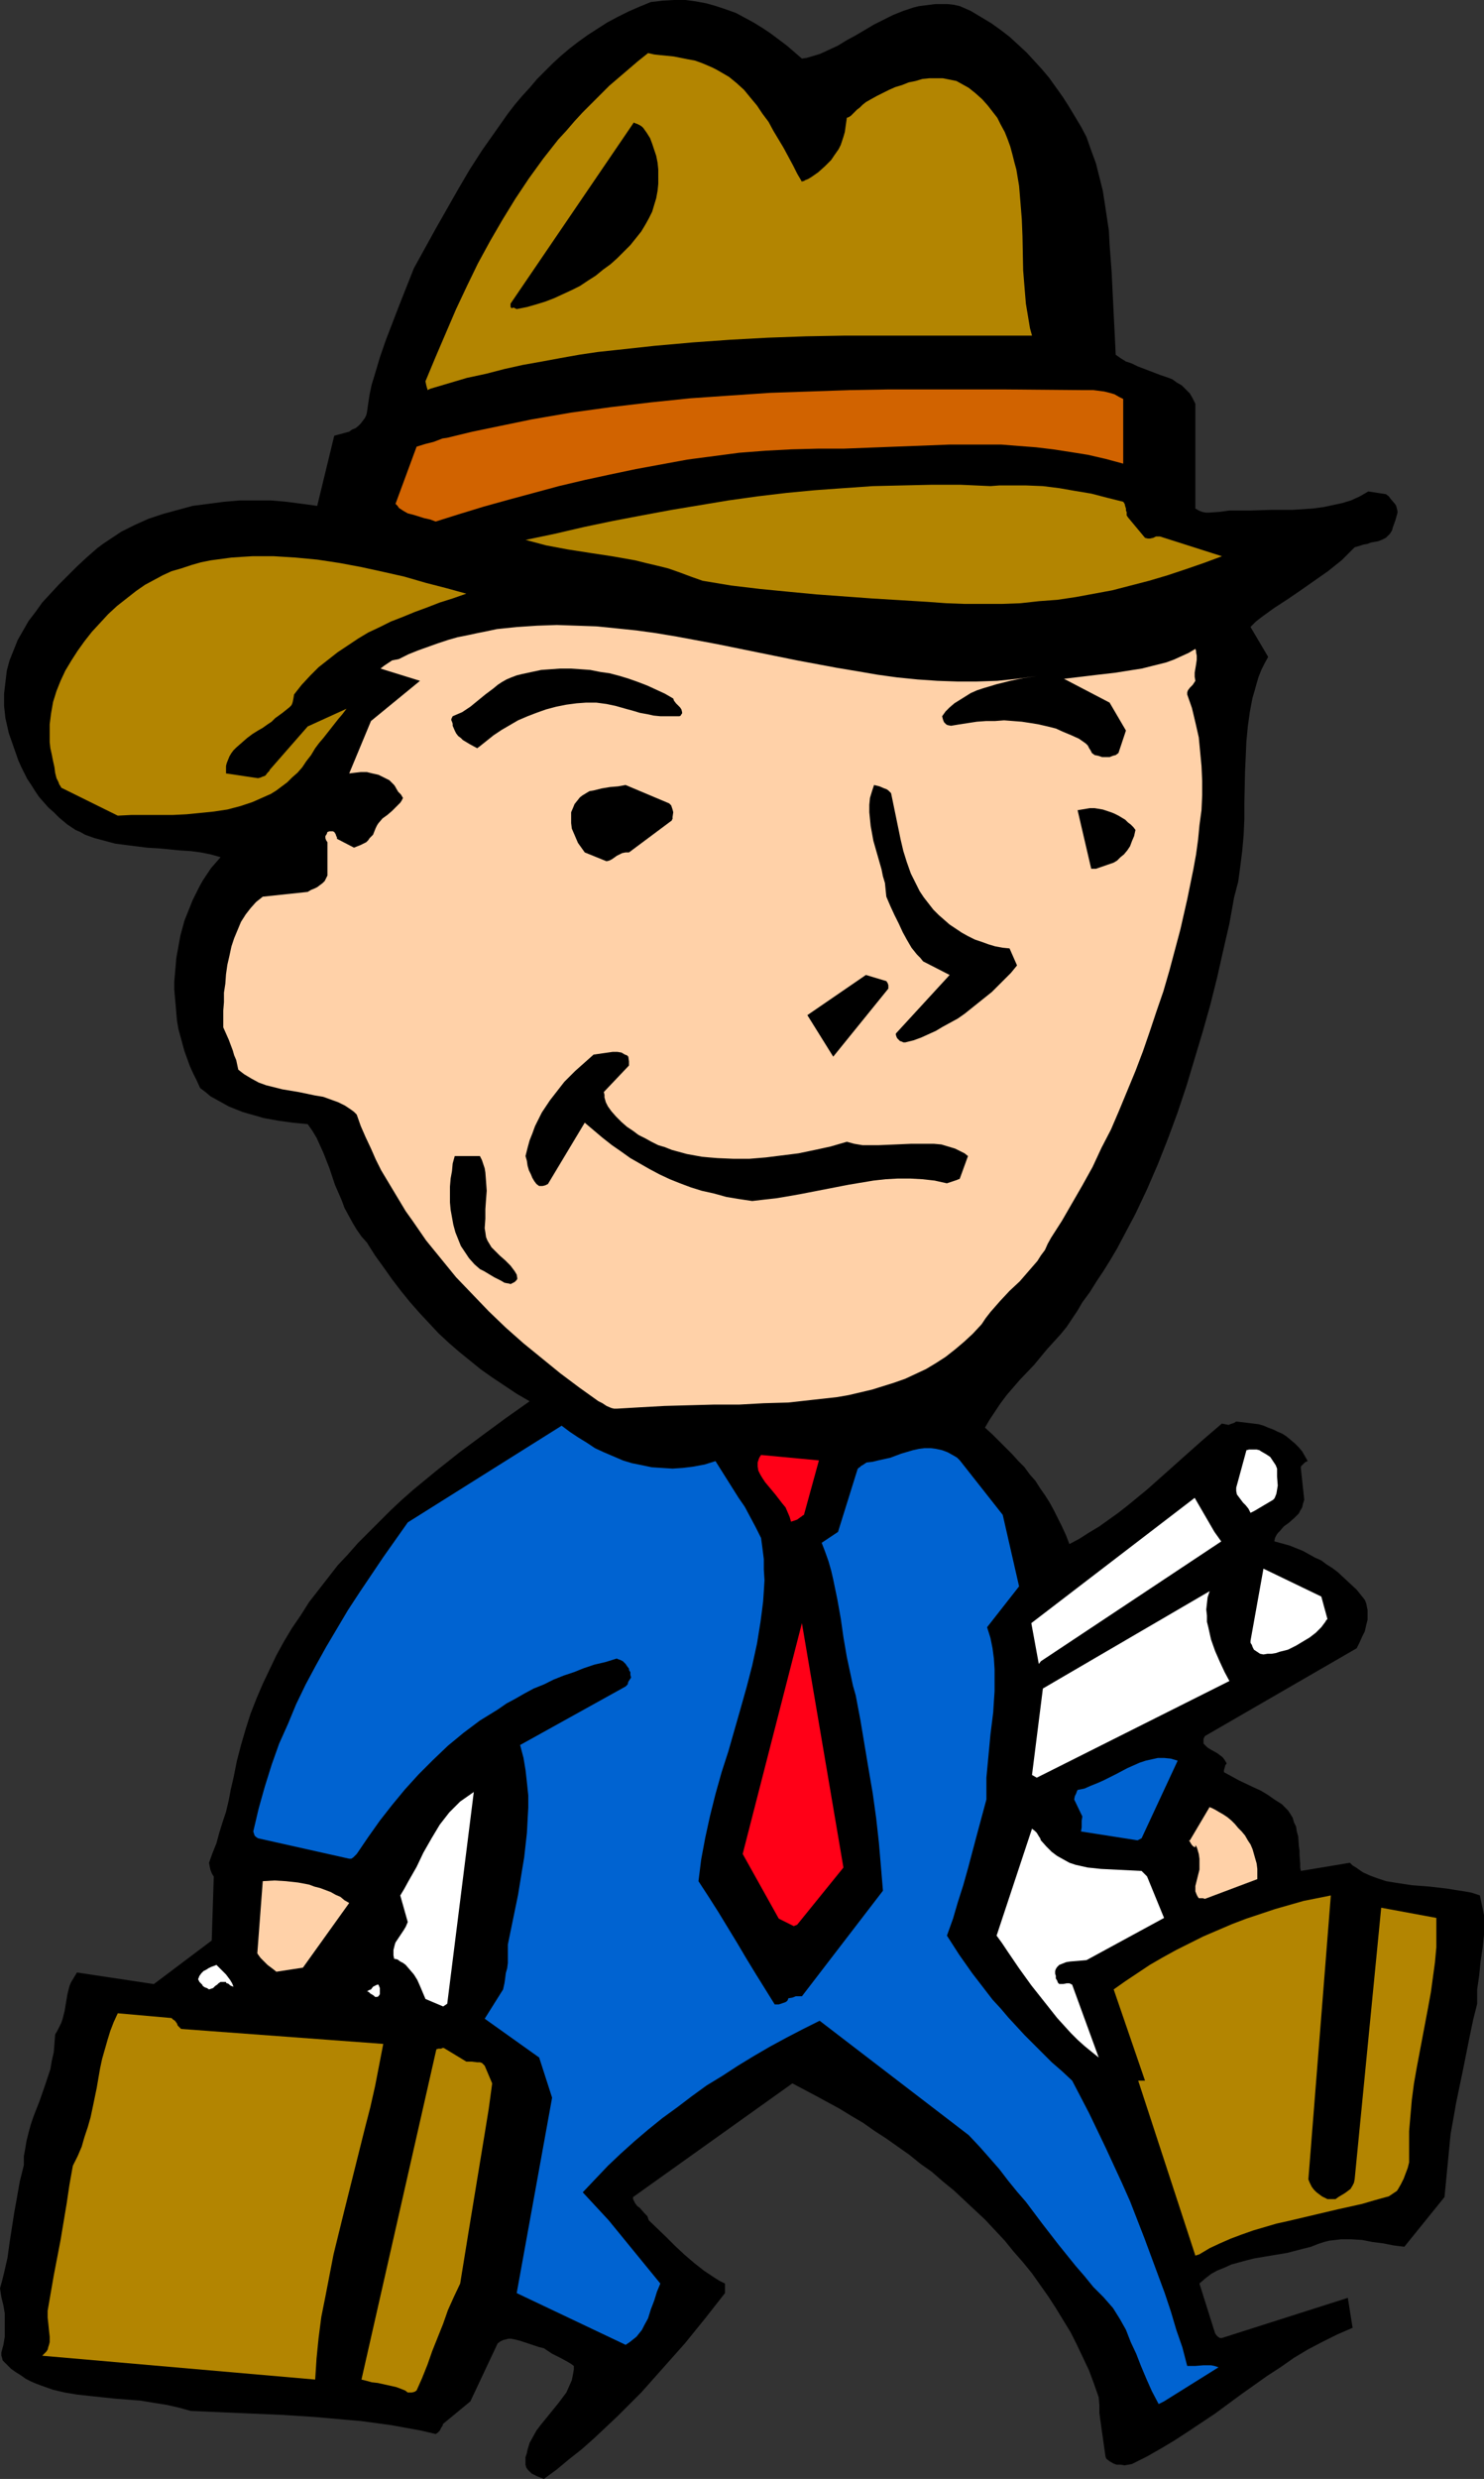
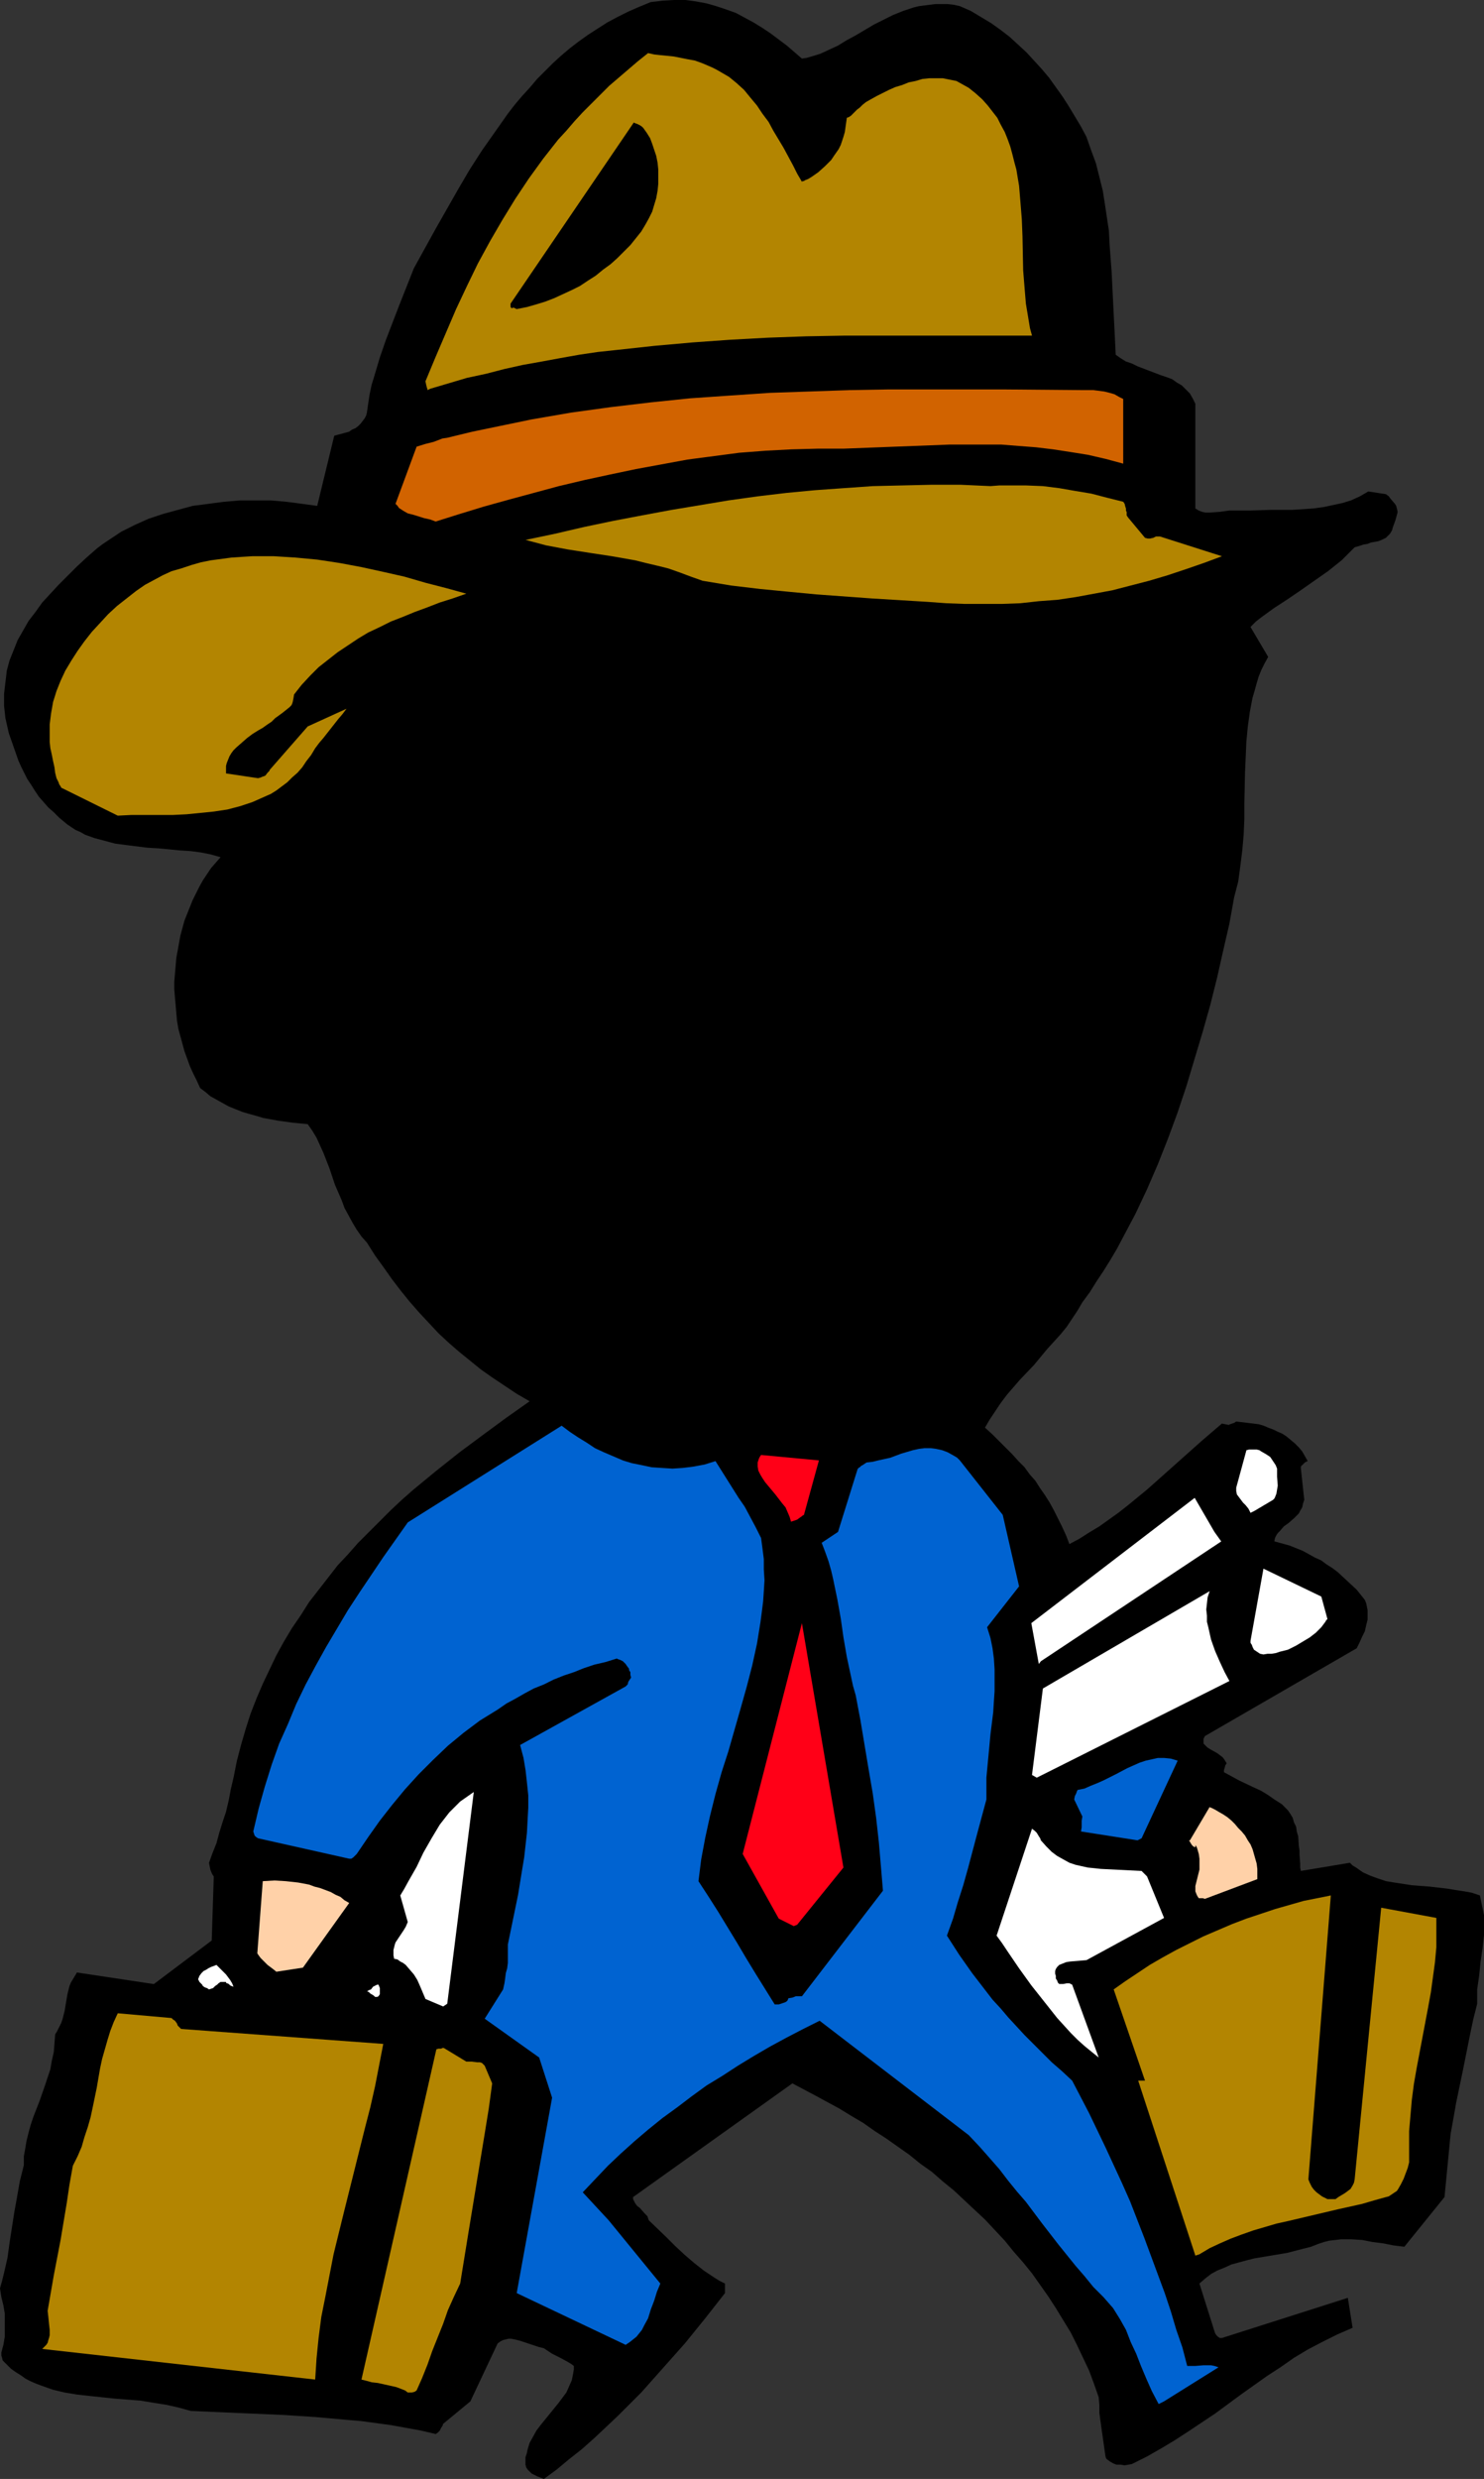
<svg xmlns="http://www.w3.org/2000/svg" xmlns:ns1="http://sodipodi.sourceforge.net/DTD/sodipodi-0.dtd" xmlns:ns2="http://www.inkscape.org/namespaces/inkscape" version="1.0" width="93.216mm" height="155.668mm" id="svg32" ns1:docname="Business Trip.wmf">
  <rect width="100%" height="100%" fill="#333333" stroke="none" />
  <ns1:namedview id="namedview32" pagecolor="#ffffff" bordercolor="#000000" borderopacity="0.25" ns2:showpageshadow="2" ns2:pageopacity="0.0" ns2:pagecheckerboard="0" ns2:deskcolor="#d1d1d1" ns2:document-units="mm" />
  <defs id="defs1">
    <pattern id="WMFhbasepattern" patternUnits="userSpaceOnUse" width="6" height="6" x="0" y="0" />
  </defs>
  <path style="fill:#000000;fill-opacity:1;fill-rule:evenodd;stroke:none" d="m 129.128,588.353 3.071,-2.262 2.909,-2.424 3.071,-2.424 2.909,-2.585 2.747,-2.585 2.909,-2.747 2.747,-2.747 2.747,-2.747 5.172,-5.817 5.172,-5.817 4.848,-5.979 4.687,-5.979 v -1.131 -0.646 -0.485 l -1.293,-0.646 -1.293,-0.808 -2.424,-1.616 -2.263,-1.778 -2.263,-1.939 -2.263,-2.101 -2.101,-2.101 -4.202,-4.04 -0.323,-0.97 -0.646,-0.646 -1.131,-1.293 -0.646,-0.485 -0.485,-0.646 -0.323,-0.646 -0.162,-0.323 v -0.485 l 37.817,-26.986 2.747,1.454 2.747,1.454 5.656,3.07 2.909,1.778 2.747,1.616 2.747,1.939 2.747,1.778 2.747,1.939 2.747,1.939 2.586,2.101 2.747,1.939 2.586,2.262 2.586,2.101 5.01,4.686 2.424,2.262 4.687,5.009 2.101,2.585 2.263,2.585 2.101,2.585 1.939,2.747 1.939,2.747 1.778,2.747 1.778,2.909 1.778,2.909 1.454,2.909 1.455,3.07 1.454,3.07 1.131,3.07 1.131,3.232 0.162,1.778 v 1.939 l 0.485,3.555 0.485,3.393 0.485,3.393 0.162,0.485 0.162,0.162 0.646,0.485 0.808,0.485 0.808,0.323 h 0.97 l 0.97,0.162 0.97,-0.162 0.808,-0.162 3.555,-1.778 3.394,-1.939 3.232,-1.939 3.232,-2.101 6.303,-4.201 6.141,-4.525 6.141,-4.363 3.232,-2.101 3.232,-2.262 3.232,-1.939 3.394,-1.778 3.555,-1.778 3.717,-1.616 -1.131,-7.11 -29.898,9.534 h -0.485 l -0.485,-0.323 -0.323,-0.323 -0.323,-0.485 -3.717,-11.796 1.293,-1.131 1.455,-1.131 1.454,-0.808 1.616,-0.646 1.778,-0.808 1.778,-0.485 1.778,-0.485 1.939,-0.485 3.879,-0.646 3.879,-0.646 3.717,-0.97 1.939,-0.485 1.616,-0.646 1.455,-0.485 1.293,-0.323 1.455,-0.162 1.293,-0.162 h 1.293 1.131 l 2.586,0.162 2.424,0.485 2.586,0.323 2.424,0.485 2.586,0.323 9.535,-11.796 1.455,-15.028 0.646,-3.555 0.646,-3.717 0.808,-3.878 0.808,-3.878 1.616,-8.08 0.808,-3.878 0.97,-3.878 v -1.778 -1.616 l 0.485,-3.393 0.323,-3.232 0.485,-3.232 0.323,-3.07 v -1.616 -1.454 -1.616 l -0.323,-1.616 -0.323,-1.454 -0.323,-1.616 -1.939,-0.646 -1.778,-0.323 -2.101,-0.323 -1.939,-0.323 -4.202,-0.485 -4.202,-0.323 -2.101,-0.323 -2.101,-0.323 -1.939,-0.323 -1.939,-0.646 -1.778,-0.646 -1.778,-0.808 -1.616,-1.131 -0.808,-0.485 -0.646,-0.646 -11.636,1.939 -0.162,-0.808 v -0.97 l -0.162,-2.101 v -0.97 l -0.162,-1.131 -0.162,-2.262 -0.323,-1.131 -0.162,-1.131 -0.485,-0.97 -0.323,-1.131 -0.485,-0.808 -0.646,-0.97 -0.646,-0.646 -0.808,-0.808 -1.778,-1.131 -1.616,-1.131 -1.616,-0.97 -1.778,-0.808 -3.394,-1.616 -1.778,-0.97 -1.778,-0.97 v -0.485 l 0.162,-0.485 0.162,-0.646 0.323,-0.485 -0.485,-0.808 -0.485,-0.646 -0.646,-0.485 -0.646,-0.485 -1.454,-0.808 -0.808,-0.485 -0.646,-0.646 -0.323,-0.323 v -0.646 -0.485 l 0.323,-0.646 36.039,-20.845 0.646,-1.293 0.646,-1.454 0.646,-1.293 0.323,-1.454 0.323,-1.293 v -0.808 -0.808 -0.646 l -0.162,-0.808 -0.162,-0.808 -0.323,-0.808 -1.939,-2.424 -2.263,-2.101 -2.263,-2.101 -1.293,-0.97 -1.293,-0.808 -1.293,-0.97 -1.454,-0.646 -1.455,-0.808 -1.454,-0.808 -1.616,-0.646 -1.616,-0.646 -1.778,-0.485 -1.778,-0.485 0.162,-0.808 0.323,-0.646 0.323,-0.485 0.485,-0.485 0.97,-1.131 1.131,-0.808 1.293,-1.131 0.485,-0.485 0.646,-0.646 0.323,-0.646 0.485,-0.808 0.162,-0.808 0.323,-0.97 -0.808,-7.433 v -0.485 l 0.485,-0.485 0.485,-0.485 0.646,-0.323 -0.646,-1.131 -0.646,-1.131 -0.808,-0.97 -0.97,-0.97 -0.97,-0.808 -0.97,-0.808 -0.97,-0.646 -1.131,-0.485 -0.97,-0.485 -1.293,-0.485 -1.131,-0.485 -1.131,-0.323 -2.586,-0.323 -2.747,-0.323 -0.485,0.323 -0.485,0.162 -0.485,0.162 -0.323,0.162 -0.808,-0.162 -0.808,-0.162 -4.525,3.878 -4.364,3.878 -4.525,4.04 -4.364,3.878 -4.525,3.717 -2.263,1.778 -2.263,1.616 -2.263,1.616 -2.424,1.454 -2.263,1.454 -2.424,1.293 -0.808,-2.101 -0.97,-2.101 -0.97,-1.939 -0.97,-1.939 -0.97,-1.778 -1.131,-1.778 -1.131,-1.616 -1.131,-1.778 -1.293,-1.454 -1.293,-1.778 -1.455,-1.454 -1.455,-1.616 -1.454,-1.454 -1.616,-1.616 -1.616,-1.616 -1.778,-1.616 1.131,-1.939 1.293,-1.939 1.293,-1.939 1.455,-1.939 3.071,-3.555 3.394,-3.555 3.071,-3.717 3.232,-3.555 1.455,-1.778 1.293,-1.939 1.293,-1.939 1.131,-1.939 1.778,-2.424 1.616,-2.585 1.616,-2.424 1.616,-2.585 1.616,-2.747 1.454,-2.747 1.455,-2.747 1.454,-2.747 2.747,-5.817 2.586,-5.979 2.424,-6.14 2.263,-6.14 2.101,-6.302 1.939,-6.464 1.939,-6.464 1.778,-6.302 1.616,-6.464 1.455,-6.464 1.455,-6.302 1.131,-6.302 0.97,-3.717 0.485,-3.555 0.485,-3.878 0.323,-3.717 0.162,-3.717 v -3.717 l 0.162,-7.433 0.162,-3.555 0.162,-3.717 0.323,-3.393 0.485,-3.555 0.646,-3.393 0.485,-1.616 0.485,-1.778 0.485,-1.616 0.646,-1.616 0.808,-1.616 0.808,-1.454 -4.202,-7.11 1.293,-1.293 1.455,-1.131 2.909,-2.101 3.232,-2.101 3.071,-2.101 3.232,-2.262 3.232,-2.262 1.616,-1.293 1.616,-1.293 1.454,-1.454 1.616,-1.616 1.131,-0.323 0.97,-0.323 0.97,-0.162 0.808,-0.323 1.778,-0.323 0.808,-0.323 0.97,-0.485 0.485,-0.485 0.485,-0.485 0.485,-0.808 0.162,-0.646 0.646,-1.778 0.485,-1.778 v -0.162 -0.162 l -0.162,-0.646 -0.162,-0.646 -0.323,-0.485 -0.97,-1.131 -0.485,-0.646 -0.646,-0.485 -4.202,-0.646 v 0 l -1.939,1.131 -2.101,0.97 -2.101,0.646 -2.263,0.485 -2.263,0.485 -2.424,0.323 -2.424,0.162 -2.424,0.162 h -5.01 l -5.01,0.162 h -5.01 l -2.424,0.323 -2.263,0.162 h -0.97 l -0.808,-0.162 -0.808,-0.323 -0.808,-0.485 V 95.824 l -0.646,-1.293 -0.646,-1.131 -0.97,-0.97 -0.97,-0.97 -1.131,-0.646 -1.131,-0.808 -1.293,-0.485 -1.454,-0.485 -5.495,-2.101 -1.293,-0.646 -1.454,-0.485 -1.293,-0.808 -1.131,-0.808 -0.323,-6.625 -0.323,-6.464 -0.323,-6.625 -0.485,-6.464 -0.162,-3.232 -0.485,-3.232 -0.485,-3.232 -0.485,-3.07 -0.808,-3.232 -0.808,-3.232 -1.131,-3.07 -1.131,-3.232 -1.293,-2.424 -1.454,-2.424 -1.455,-2.424 -1.455,-2.262 -1.616,-2.262 -1.616,-2.262 -1.778,-2.101 -1.778,-1.939 -1.778,-1.939 -2.101,-1.939 -1.939,-1.778 -2.101,-1.616 -2.263,-1.616 -2.424,-1.454 -2.424,-1.454 -2.586,-1.131 -1.455,-0.323 -1.454,-0.162 h -1.455 -1.454 l -1.293,0.162 -1.293,0.162 -1.293,0.162 -1.293,0.323 -2.424,0.808 -2.424,0.97 -2.263,1.131 -2.263,1.131 -4.364,2.585 -2.101,1.131 -2.101,1.293 -2.101,0.97 -2.101,0.97 -2.101,0.646 -1.131,0.323 -1.131,0.162 -3.555,-3.07 -1.939,-1.454 -1.939,-1.454 -1.939,-1.293 -2.101,-1.293 L 176.803,4.201 174.702,3.07 172.44,2.262 170.016,1.454 167.753,0.808 165.167,0.323 162.743,0 h -2.747 l -2.747,0.162 -1.293,0.162 -1.455,0.162 -2.747,1.131 -2.586,1.131 -2.586,1.293 -2.424,1.293 -2.263,1.454 -2.263,1.454 -2.263,1.616 -2.101,1.616 -2.101,1.778 -1.939,1.778 -1.939,1.939 -1.778,1.778 -1.778,2.101 -1.778,1.939 -1.778,2.101 -1.616,2.101 -3.071,4.363 -3.071,4.363 -2.909,4.525 -2.747,4.686 -5.333,9.372 -5.172,9.372 -3.394,8.564 -1.616,4.201 -1.616,4.201 -1.455,4.201 -1.293,4.363 -0.646,2.101 -0.485,2.262 -0.323,2.101 -0.323,2.262 -0.162,0.646 -0.323,0.646 -0.485,0.646 -0.485,0.646 -0.646,0.646 -0.646,0.485 -0.808,0.323 -0.646,0.485 -3.555,0.97 -4.04,16.644 -3.555,-0.485 -3.717,-0.485 -3.717,-0.323 H 60.766 56.887 l -3.717,0.323 -3.717,0.485 -3.717,0.485 -3.555,0.97 -3.555,0.97 -3.394,1.131 -3.232,1.454 -1.616,0.808 -1.616,0.808 -1.455,0.97 -1.455,0.97 -1.455,0.97 -1.293,0.97 -1.293,1.131 -1.293,1.131 -2.424,2.262 -2.101,2.101 -2.101,2.101 -1.939,2.101 -1.939,2.101 -1.616,2.262 -1.616,2.101 -1.293,2.262 -1.293,2.262 -0.97,2.424 -0.97,2.424 -0.646,2.424 -0.323,2.747 -0.162,1.293 -0.162,1.454 v 1.293 1.616 l 0.162,1.454 0.162,1.454 0.808,3.555 1.131,3.232 1.131,3.232 0.646,1.454 1.455,2.909 0.97,1.454 0.808,1.293 0.97,1.454 1.131,1.293 1.131,1.293 1.293,1.131 1.293,1.293 0.97,0.808 0.97,0.808 0.97,0.646 0.97,0.646 1.131,0.485 1.131,0.646 2.263,0.808 2.424,0.646 2.424,0.646 2.424,0.323 2.586,0.323 2.586,0.323 2.747,0.162 5.01,0.485 2.586,0.162 2.424,0.323 2.424,0.485 2.263,0.646 -1.131,1.293 -1.131,1.293 -0.97,1.454 -0.97,1.454 -0.808,1.454 -0.808,1.616 -0.808,1.616 -0.646,1.616 -0.646,1.616 -0.646,1.616 -0.485,1.778 -0.485,1.778 -0.323,1.778 -0.323,1.778 -0.323,1.778 -0.162,1.939 -0.162,1.778 -0.162,1.939 v 1.778 l 0.162,1.939 0.162,1.778 0.162,1.939 0.162,1.778 0.323,1.939 0.485,1.778 0.485,1.778 0.485,1.778 0.646,1.778 0.646,1.778 0.808,1.778 0.808,1.616 0.808,1.778 1.293,0.97 1.131,0.97 1.455,0.808 1.455,0.808 1.455,0.808 1.616,0.646 1.616,0.646 1.616,0.485 1.778,0.485 1.616,0.485 3.555,0.646 3.555,0.485 3.394,0.323 1.131,1.616 0.97,1.616 0.808,1.778 0.808,1.778 1.455,3.717 1.293,3.878 1.616,3.717 0.646,1.778 0.97,1.778 0.97,1.778 0.97,1.616 1.131,1.616 1.293,1.454 1.939,3.07 2.101,2.909 1.939,2.747 2.101,2.747 2.101,2.585 2.263,2.585 2.263,2.424 2.263,2.424 2.424,2.262 2.424,2.101 2.586,2.101 2.586,2.101 2.747,1.939 2.909,1.939 2.909,1.939 3.071,1.778 -5.495,3.878 -5.495,4.04 -5.656,4.201 -5.495,4.363 -5.495,4.525 -2.747,2.424 -2.586,2.424 -2.586,2.585 -2.586,2.585 -2.586,2.585 -2.424,2.747 -2.424,2.585 -2.263,2.909 -2.263,2.909 -2.263,2.909 -1.939,3.07 -2.101,3.07 -1.939,3.232 -1.778,3.232 -1.616,3.393 -1.616,3.393 -1.455,3.393 -1.455,3.717 -1.131,3.555 -1.131,3.878 -0.97,3.717 -0.808,4.04 -0.646,2.747 -0.485,2.585 -0.646,2.747 -0.808,2.424 -0.808,2.585 -0.646,2.424 -0.97,2.424 -0.808,2.262 0.162,0.808 0.162,0.808 0.323,0.808 0.162,0.323 0.323,0.485 -0.485,15.19 -13.737,10.342 -18.262,-2.747 -0.485,0.808 -0.485,0.808 -0.485,0.808 -0.323,0.808 -0.485,1.939 -0.323,1.939 -0.323,1.939 -0.485,1.939 -0.323,0.97 -0.485,0.97 -0.485,0.97 -0.485,0.808 -0.162,2.101 -0.162,2.101 -0.485,2.101 -0.323,1.939 -0.646,1.939 -0.646,1.939 -1.293,3.717 -1.455,3.717 -0.646,1.939 -0.485,1.778 -0.485,1.939 -0.323,1.939 -0.323,1.778 v 2.101 l -0.485,1.939 -0.485,1.939 -0.646,3.717 -0.646,3.555 -1.131,7.272 -0.485,3.555 -0.808,3.555 -0.485,1.939 L 0,543.108 l 0.323,2.101 0.485,1.939 0.323,1.939 v 1.939 1.778 1.778 l -0.323,1.939 -0.485,1.778 v 0.323 0.485 l 0.162,0.485 0.162,0.646 0.97,0.97 0.97,0.97 1.131,0.808 1.293,0.808 1.131,0.808 1.293,0.646 1.131,0.485 1.293,0.485 2.747,0.97 2.747,0.646 2.909,0.485 2.909,0.323 6.141,0.646 6.141,0.485 2.909,0.485 3.071,0.485 2.909,0.646 2.909,0.808 7.273,0.323 7.434,0.323 7.434,0.323 7.434,0.485 7.273,0.646 3.717,0.323 3.555,0.485 3.555,0.485 3.555,0.646 3.555,0.646 3.394,0.808 0.485,-0.323 0.485,-0.485 0.323,-0.646 0.323,-0.485 0.162,-0.485 6.464,-5.333 6.464,-13.735 0.646,-0.485 0.646,-0.323 0.646,-0.162 0.646,-0.162 h 0.646 l 0.808,0.162 1.293,0.323 1.455,0.485 1.454,0.485 1.455,0.485 1.293,0.323 1.939,1.293 1.939,0.97 1.778,0.97 0.808,0.485 0.646,0.485 v 0.808 l -0.162,0.97 -0.162,0.808 -0.162,0.808 -0.646,1.454 -0.646,1.454 -0.97,1.293 -0.97,1.293 -2.101,2.585 -2.101,2.585 -0.97,1.293 -0.808,1.454 -0.808,1.454 -0.485,1.616 -0.162,0.808 -0.323,0.97 v 0.808 0.97 l 0.162,0.646 0.323,0.485 0.485,0.485 0.485,0.485 0.646,0.323 0.646,0.323 0.808,0.323 z" id="path1" />
  <path style="fill:#0063d1;fill-opacity:1;fill-rule:evenodd;stroke:none" d="m 276.356,569.932 12.929,-8.08 -0.97,-0.323 -0.808,-0.162 h -0.97 -0.808 l -1.939,0.162 h -0.97 -0.97 l -1.131,-4.363 -1.454,-4.201 -1.293,-4.363 -1.454,-4.363 -1.616,-4.363 -3.232,-8.726 -3.394,-8.726 -1.939,-4.363 -1.939,-4.201 -1.939,-4.201 -1.939,-4.04 -1.939,-4.04 -2.101,-4.04 -1.939,-3.717 -2.424,-2.262 -2.424,-2.101 -2.263,-2.262 -2.101,-2.101 -2.101,-2.101 -1.939,-2.101 -1.939,-2.101 -1.778,-2.101 -1.939,-2.101 -1.616,-2.101 -3.232,-4.201 -3.071,-4.363 -2.909,-4.525 1.454,-4.04 1.131,-3.878 1.293,-4.04 1.131,-4.04 2.101,-7.918 1.131,-4.201 1.131,-4.201 v -2.585 -2.585 l 0.485,-5.171 0.485,-5.171 0.646,-5.171 0.162,-2.585 0.162,-2.424 v -2.585 -2.585 l -0.162,-2.585 -0.323,-2.424 -0.485,-2.424 -0.808,-2.585 7.596,-9.695 -3.879,-16.967 -10.182,-12.927 -0.646,-0.646 -0.808,-0.485 -1.454,-0.808 -1.293,-0.485 -1.454,-0.323 -1.293,-0.162 h -1.454 l -1.293,0.162 -1.454,0.323 -2.747,0.808 -2.586,0.97 -2.909,0.646 -1.293,0.323 -1.454,0.162 -0.485,0.323 -0.485,0.323 -0.323,0.162 -0.323,0.323 -0.323,0.162 v 0.162 h -0.162 v 0 l -4.687,15.028 -3.879,2.585 0.808,2.101 0.808,2.262 0.646,2.262 0.485,2.101 0.97,4.686 0.808,4.525 0.646,4.525 0.808,4.686 0.97,4.525 0.485,2.262 0.646,2.262 1.131,5.979 0.97,5.817 0.97,5.817 0.97,5.656 0.808,5.817 0.646,5.817 0.485,5.656 0.485,5.817 -19.232,25.047 h -1.454 l -0.808,0.323 -0.97,0.162 -0.162,0.485 -0.323,0.323 -0.323,0.162 -0.485,0.162 -0.97,0.323 h -0.97 l -4.525,-7.272 -2.263,-3.717 -2.101,-3.555 -4.525,-7.433 -2.263,-3.555 -2.424,-3.717 0.323,-2.585 0.323,-2.585 0.97,-5.171 1.131,-5.171 1.293,-5.171 1.454,-5.171 1.616,-5.009 2.909,-10.18 1.455,-5.171 1.293,-5.009 1.131,-5.171 0.808,-5.009 0.323,-2.424 0.323,-2.585 0.162,-2.424 0.162,-2.585 -0.162,-2.585 v -2.424 l -0.323,-2.585 -0.323,-2.424 -1.293,-2.585 -1.293,-2.424 -1.293,-2.424 -1.454,-2.101 -2.747,-4.363 -2.747,-4.363 -2.586,0.808 -2.586,0.485 -2.586,0.323 -2.424,0.162 -2.586,-0.162 -2.424,-0.162 -2.263,-0.485 -2.424,-0.485 -2.101,-0.646 -2.263,-0.97 -2.263,-0.97 -2.101,-0.97 -1.939,-1.293 -2.101,-1.293 -1.939,-1.293 -1.939,-1.454 -36.524,22.946 -5.818,8.241 -5.656,8.403 -2.747,4.201 -2.586,4.363 -2.586,4.363 -2.424,4.363 -2.424,4.525 -2.263,4.686 -1.939,4.686 -2.101,4.686 -1.778,5.009 -1.616,5.171 -1.455,5.171 -0.646,2.747 -0.646,2.747 0.162,0.485 0.162,0.485 0.323,0.323 0.485,0.323 21.656,4.848 h 0.485 l 0.485,-0.323 0.323,-0.323 0.485,-0.485 2.747,-4.04 2.747,-3.878 2.909,-3.717 3.071,-3.717 3.232,-3.555 3.394,-3.393 3.555,-3.393 3.717,-3.07 3.879,-2.909 2.101,-1.293 2.101,-1.293 2.101,-1.454 2.101,-1.131 2.263,-1.293 2.101,-1.131 2.424,-0.97 2.263,-1.131 2.424,-0.97 2.424,-0.808 2.424,-0.97 2.424,-0.808 2.747,-0.646 2.586,-0.808 0.323,0.162 0.485,0.162 0.646,0.323 0.323,0.323 0.323,0.323 0.323,0.485 0.485,0.646 v 0.323 l 0.323,0.485 v 0.646 l 0.162,0.646 -0.323,0.485 -0.323,0.485 -0.162,0.646 -0.485,0.485 -25.05,13.897 0.808,3.07 0.485,2.909 0.323,2.909 0.323,3.07 v 2.909 l -0.162,2.909 -0.162,3.07 -0.323,2.909 -0.323,2.909 -0.485,2.909 -0.97,5.979 -2.424,11.796 v 1.616 1.454 1.293 l -0.162,1.293 -0.323,1.131 -0.162,1.293 -0.162,1.131 -0.323,1.454 -4.364,6.948 12.929,9.211 3.071,9.534 -8.404,46.377 25.858,12.281 0.97,-0.646 0.808,-0.646 0.808,-0.646 0.646,-0.808 0.646,-0.808 0.485,-0.97 0.97,-1.778 0.646,-2.101 0.808,-2.101 0.646,-2.101 0.808,-1.939 -12.282,-15.028 -6.141,-6.625 2.909,-3.07 3.071,-3.232 3.071,-2.909 3.232,-2.909 3.232,-2.747 3.394,-2.747 3.555,-2.585 3.394,-2.585 3.555,-2.585 3.717,-2.262 3.717,-2.424 3.717,-2.262 3.879,-2.262 3.879,-2.101 4.04,-2.101 3.879,-1.939 35.393,27.147 2.586,2.747 2.424,2.747 2.263,2.585 2.101,2.747 2.101,2.585 2.101,2.424 3.879,5.171 3.879,5.009 4.04,5.009 2.101,2.424 2.101,2.585 2.424,2.424 2.263,2.585 0.808,1.293 0.808,1.293 1.455,2.585 1.131,2.909 1.293,2.747 1.131,2.909 1.293,3.07 1.293,2.909 1.616,3.07 z" id="path2" />
  <path style="fill:#b38501;fill-opacity:1;fill-rule:evenodd;stroke:none" d="m 96.805,567.831 h 0.323 0.646 l 0.646,-0.162 0.485,-0.323 1.293,-2.909 1.293,-3.232 1.131,-3.232 1.293,-3.232 1.293,-3.232 1.131,-3.232 1.454,-3.232 1.455,-3.07 0.97,-5.979 0.97,-5.979 1.939,-11.796 1.939,-11.796 0.97,-5.979 0.808,-5.979 -1.778,-4.201 -0.323,-0.323 -0.323,-0.323 -0.485,-0.162 h -0.646 l -1.293,-0.162 h -1.293 l -5.333,-3.232 h -0.323 l -0.323,0.162 h -0.646 l -0.485,0.162 -17.777,78.372 1.293,0.323 1.131,0.323 1.455,0.162 1.455,0.323 1.455,0.323 1.455,0.323 1.293,0.485 0.808,0.323 z" id="path3" />
-   <path style="fill:#b38501;fill-opacity:1;fill-rule:evenodd;stroke:none" d="m 74.826,564.761 0.323,-5.009 0.485,-4.848 0.646,-5.009 0.97,-4.848 0.97,-5.009 0.97,-5.009 2.424,-9.857 5.01,-20.037 1.293,-5.009 1.131,-5.009 0.97,-5.009 0.97,-5.009 -47.999,-3.555 -0.323,-0.323 -0.162,-0.162 -0.323,-0.323 -0.162,-0.485 -0.485,-0.646 -0.485,-0.323 -0.323,-0.323 -12.767,-1.131 -0.97,2.101 -0.808,2.101 -0.646,2.101 -0.646,2.262 -0.646,2.262 -0.485,2.262 -0.808,4.686 -0.97,4.686 -0.485,2.262 -0.646,2.262 -0.808,2.424 -0.646,2.262 -0.97,2.262 -1.131,2.262 -0.808,4.525 -0.646,4.363 -1.455,8.726 -1.616,8.403 -1.455,8.403 v 1.616 l 0.162,1.454 0.162,1.616 0.162,1.454 v 1.293 l -0.162,0.646 -0.162,0.485 -0.162,0.646 -0.323,0.485 -0.485,0.485 -0.485,0.485 z" id="path4" />
+   <path style="fill:#b38501;fill-opacity:1;fill-rule:evenodd;stroke:none" d="m 74.826,564.761 0.323,-5.009 0.485,-4.848 0.646,-5.009 0.97,-4.848 0.97,-5.009 0.97,-5.009 2.424,-9.857 5.01,-20.037 1.293,-5.009 1.131,-5.009 0.97,-5.009 0.97,-5.009 -47.999,-3.555 -0.323,-0.323 -0.162,-0.162 -0.323,-0.323 -0.162,-0.485 -0.485,-0.646 -0.485,-0.323 -0.323,-0.323 -12.767,-1.131 -0.97,2.101 -0.808,2.101 -0.646,2.101 -0.646,2.262 -0.646,2.262 -0.485,2.262 -0.808,4.686 -0.97,4.686 -0.485,2.262 -0.646,2.262 -0.808,2.424 -0.646,2.262 -0.97,2.262 -1.131,2.262 -0.808,4.525 -0.646,4.363 -1.455,8.726 -1.616,8.403 -1.455,8.403 l 0.162,1.454 0.162,1.616 0.162,1.454 v 1.293 l -0.162,0.646 -0.162,0.485 -0.162,0.646 -0.323,0.485 -0.485,0.485 -0.485,0.485 z" id="path4" />
  <path style="fill:#b38501;fill-opacity:1;fill-rule:evenodd;stroke:none" d="m 284.76,535.028 2.424,-1.454 2.424,-1.131 2.586,-1.131 2.586,-0.97 2.747,-0.97 2.747,-0.808 2.747,-0.808 2.909,-0.646 11.636,-2.747 5.818,-1.293 2.747,-0.808 2.909,-0.808 0.646,-0.162 0.485,-0.323 0.485,-0.323 0.485,-0.323 0.485,-0.323 0.323,-0.485 0.646,-1.131 0.646,-1.293 0.485,-1.293 0.485,-1.293 0.323,-1.293 v -3.717 -3.717 l 0.323,-3.717 0.323,-3.717 0.485,-3.717 0.646,-3.717 2.747,-14.543 0.646,-3.555 0.485,-3.555 0.485,-3.555 0.323,-3.555 v -3.555 -3.393 l -13.091,-2.424 -6.303,64.475 -0.162,0.808 -0.323,0.646 -0.485,0.808 -0.646,0.485 -0.646,0.485 -0.808,0.485 -0.808,0.485 -0.646,0.485 h -1.939 l -0.646,-0.323 -0.646,-0.323 -0.646,-0.485 -0.646,-0.485 -0.646,-0.646 -0.485,-0.646 -0.485,-0.97 -0.323,-0.808 5.333,-67.383 -3.232,0.646 -3.232,0.646 -3.394,0.97 -3.394,0.97 -3.394,1.131 -3.394,1.131 -3.394,1.293 -3.394,1.454 -3.394,1.454 -3.232,1.616 -3.232,1.616 -3.232,1.778 -3.071,1.778 -2.909,1.939 -2.909,1.939 -2.747,1.939 7.434,21.653 h -1.616 l 13.575,41.529 z" id="path5" />
  <path style="fill:#ffffff;fill-opacity:1;fill-rule:evenodd;stroke:none" d="m 260.841,488.328 -6.303,-17.29 -0.323,-0.162 -0.323,-0.162 h -0.646 l -0.808,0.162 h -0.97 l -0.323,-0.323 -0.162,-0.485 -0.323,-0.485 v -0.646 l -0.162,-0.485 v -0.646 l 0.162,-0.485 0.323,-0.485 0.485,-0.485 0.808,-0.323 0.808,-0.323 0.97,-0.162 1.939,-0.162 1.939,-0.162 18.424,-10.019 -4.04,-9.857 -0.162,-0.162 -0.323,-0.323 -0.323,-0.323 -0.485,-0.485 -3.232,-0.162 -3.232,-0.162 -3.232,-0.162 -1.454,-0.162 -1.616,-0.162 -1.455,-0.323 -1.454,-0.323 -1.455,-0.485 -1.454,-0.808 -1.455,-0.808 -1.293,-0.97 -1.293,-1.293 -1.293,-1.454 -0.162,-0.485 -0.323,-0.485 -0.485,-0.808 -0.485,-0.485 -0.646,-0.485 -8.404,25.37 v 0 l 1.293,1.778 1.293,1.939 2.747,4.04 2.909,4.04 3.071,3.878 3.071,3.878 1.616,1.778 1.616,1.778 1.616,1.616 1.616,1.454 1.778,1.454 z" id="path6" />
  <path style="fill:#ffffff;fill-opacity:1;fill-rule:evenodd;stroke:none" d="m 106.179,475.563 6.303,-50.255 -1.616,1.131 -1.616,1.131 -1.293,1.293 -1.293,1.293 -1.131,1.454 -1.131,1.454 -0.97,1.616 -0.97,1.616 -1.939,3.393 -1.616,3.393 -1.939,3.393 -0.97,1.778 -0.97,1.616 1.778,6.302 -0.485,1.131 -0.485,0.808 -0.646,0.97 -0.646,0.97 -0.646,0.97 -0.162,0.485 -0.162,0.646 -0.162,0.646 v 0.646 0.646 l 0.162,0.808 0.808,0.162 0.646,0.485 0.646,0.323 0.646,0.485 0.97,1.131 0.97,1.131 0.808,1.293 0.646,1.454 1.293,3.07 4.202,1.778 z" id="path7" />
  <path style="fill:#ffffff;fill-opacity:1;fill-rule:evenodd;stroke:none" d="m 89.856,473.785 0.323,-0.485 v -0.646 -0.808 l -0.323,-0.808 h -0.323 l -0.323,0.162 -0.646,0.323 -0.485,0.646 -0.485,0.162 -0.485,0.323 h 0.162 l 0.323,0.162 0.323,0.323 0.808,0.485 0.323,0.323 h 0.485 z" id="path8" />
  <path style="fill:#ffffff;fill-opacity:1;fill-rule:evenodd;stroke:none" d="m 49.615,472.169 0.485,-0.162 0.485,-0.162 0.485,-0.485 0.485,-0.323 0.323,-0.323 0.485,-0.323 h 0.646 0.646 v 0 0.162 l 0.162,0.162 h 0.162 l 0.323,0.162 0.323,0.323 0.323,0.162 0.485,0.162 -0.323,-0.808 -0.485,-0.808 -0.485,-0.646 -0.485,-0.646 -1.131,-1.131 -1.131,-1.131 -1.293,0.485 -0.646,0.323 -0.485,0.323 -0.646,0.323 -0.485,0.485 -0.485,0.646 -0.323,0.808 0.162,0.323 0.162,0.323 0.646,0.646 0.162,0.323 0.485,0.323 0.485,0.162 z" id="path9" />
  <path style="fill:#ffd1a8;fill-opacity:1;fill-rule:evenodd;stroke:none" d="m 65.614,467.968 6.303,-0.97 10.99,-15.351 -1.131,-0.646 -0.97,-0.808 -1.131,-0.485 -1.131,-0.646 -1.293,-0.485 -1.293,-0.485 -1.293,-0.323 -1.293,-0.485 -2.586,-0.485 -2.909,-0.323 -2.747,-0.162 -2.747,0.162 -1.293,17.129 0.323,0.485 0.485,0.646 0.485,0.485 1.131,1.131 0.646,0.485 0.646,0.485 z" id="path10" />
  <path style="fill:#ff0017;fill-opacity:1;fill-rule:evenodd;stroke:none" d="m 189.247,456.818 10.99,-13.574 -9.858,-58.011 -14.06,54.779 8.565,15.351 3.555,1.778 z" id="path11" />
  <path style="fill:#ffd1a8;fill-opacity:1;fill-rule:evenodd;stroke:none" d="m 286.053,450.678 12.444,-4.686 v -1.293 -1.131 l -0.162,-1.293 -0.323,-1.131 -0.323,-1.131 -0.323,-1.131 -0.485,-1.131 -0.646,-0.97 -0.646,-1.131 -0.808,-0.97 -0.808,-0.808 -0.808,-0.97 -0.808,-0.808 -0.97,-0.808 -0.97,-0.646 -1.131,-0.646 -0.808,-0.485 -0.646,-0.323 -0.323,-0.162 h -0.162 l -0.162,-0.162 v 0 l -4.687,7.918 h -0.162 v 0.162 l 0.162,0.162 0.162,0.323 0.323,0.485 0.323,0.323 0.323,0.162 h 0.162 v -0.162 -0.162 -0.162 l 0.323,0.485 0.162,0.485 0.323,1.131 0.162,1.131 v 1.293 1.293 l -0.323,1.293 -0.323,1.293 -0.323,1.293 v 0.646 0.646 l 0.323,0.808 0.162,0.323 0.323,0.485 h 0.162 0.323 0.485 z" id="path12" />
  <path style="fill:#0063d1;fill-opacity:1;fill-rule:evenodd;stroke:none" d="m 270.053,436.781 0.97,-0.485 8.565,-18.421 -1.616,-0.485 -1.616,-0.162 h -1.455 l -1.454,0.323 -1.455,0.323 -1.455,0.485 -1.454,0.646 -1.455,0.646 -2.747,1.454 -2.909,1.454 -1.455,0.646 -1.616,0.646 -1.455,0.646 -1.616,0.323 -0.162,0.323 -0.162,0.485 -0.323,0.646 -0.162,0.808 1.939,4.04 -0.162,0.97 v 0.808 0.808 l -0.162,0.97 z" id="path13" />
  <path style="fill:#ffffff;fill-opacity:1;fill-rule:evenodd;stroke:none" d="m 246.135,421.914 45.736,-22.946 -1.131,-2.101 -1.131,-2.424 -1.131,-2.585 -0.97,-2.747 -0.323,-1.454 -0.323,-1.454 -0.323,-1.293 v -1.454 l -0.162,-1.454 0.162,-1.454 0.162,-1.454 0.485,-1.454 -39.595,23.108 -2.586,20.522 z" id="path14" />
  <path style="fill:#ffffff;fill-opacity:1;fill-rule:evenodd;stroke:none" d="m 247.104,394.282 42.827,-28.44 -0.808,-1.131 -0.808,-1.131 -4.687,-8.08 -38.787,29.733 1.778,9.695 z" id="path15" />
  <path style="fill:#ffffff;fill-opacity:1;fill-rule:evenodd;stroke:none" d="m 299.951,392.666 0.97,-0.162 h 0.97 l 0.97,-0.162 0.97,-0.323 1.939,-0.485 1.939,-0.97 1.616,-0.97 1.616,-0.97 1.455,-1.131 1.293,-1.293 0.97,-1.293 0.162,-0.323 0.162,-0.162 0.162,-0.162 v 0 l -1.455,-5.333 -13.737,-6.625 -3.071,17.129 v 0.485 l 0.323,0.485 0.162,0.485 0.323,0.646 0.485,0.323 0.485,0.323 0.485,0.323 z" id="path16" />
  <path style="fill:#ff0017;fill-opacity:1;fill-rule:evenodd;stroke:none" d="m 189.247,360.671 0.646,-0.485 0.485,-0.323 0.162,-0.162 0.323,-0.162 3.555,-12.927 -13.737,-1.293 -0.323,0.485 -0.162,0.323 -0.162,0.485 -0.162,0.485 v 0.97 l 0.162,0.97 0.485,0.97 0.485,0.808 0.646,0.97 0.808,0.97 1.616,1.939 1.616,2.101 0.808,0.97 0.485,1.131 0.485,1.131 0.323,1.131 z" id="path17" />
  <path style="fill:#ffffff;fill-opacity:1;fill-rule:evenodd;stroke:none" d="m 297.85,358.571 4.364,-2.585 0.323,-0.323 0.162,-0.323 0.323,-0.808 0.162,-0.97 0.162,-0.97 -0.162,-2.101 v -0.97 -0.97 l -0.323,-0.808 -0.646,-0.97 -0.646,-0.97 -0.97,-0.646 -1.131,-0.646 -0.485,-0.323 -0.646,-0.162 h -0.485 -0.646 -0.646 l -0.646,0.162 -2.424,8.888 v 0.485 0.323 l 0.162,0.808 0.485,0.646 0.485,0.646 0.485,0.646 0.646,0.646 0.646,0.808 0.485,0.97 z" id="path18" />
-   <path style="fill:#ffd1a8;fill-opacity:1;fill-rule:evenodd;stroke:none" d="m 146.42,334.332 5.495,-0.323 5.818,-0.323 5.818,-0.162 5.98,-0.162 h 5.98 l 5.818,-0.323 5.818,-0.162 5.818,-0.646 2.909,-0.323 2.909,-0.323 2.747,-0.485 2.747,-0.646 2.747,-0.646 2.586,-0.808 2.586,-0.808 2.747,-0.97 2.424,-1.131 2.424,-1.131 2.424,-1.454 2.263,-1.454 2.263,-1.778 2.101,-1.778 2.101,-1.939 2.101,-2.262 0.97,-1.454 1.131,-1.454 2.263,-2.585 2.263,-2.424 2.424,-2.262 2.101,-2.424 2.101,-2.424 0.808,-1.293 0.97,-1.293 0.646,-1.454 0.808,-1.454 2.586,-4.04 2.424,-4.201 2.424,-4.201 2.424,-4.363 2.101,-4.525 2.263,-4.363 1.939,-4.525 1.939,-4.686 1.939,-4.686 1.778,-4.686 1.616,-4.686 1.616,-4.848 1.616,-4.686 1.454,-5.009 1.293,-4.848 1.293,-4.848 1.616,-7.11 1.454,-7.11 0.646,-3.555 0.485,-3.555 0.323,-3.393 0.485,-3.555 0.162,-3.555 v -3.393 l -0.162,-3.555 -0.323,-3.393 -0.323,-3.393 -0.808,-3.555 -0.808,-3.393 -1.131,-3.232 v -0.485 l 0.162,-0.485 0.485,-0.646 0.646,-0.646 0.323,-0.485 0.323,-0.485 -0.162,-0.97 v -0.97 l 0.162,-0.97 0.162,-0.97 0.162,-1.131 v -0.97 l -0.162,-0.808 v -0.323 l -0.162,-0.485 -1.616,0.97 -1.778,0.808 -1.778,0.808 -1.778,0.646 -1.939,0.485 -1.939,0.485 -1.939,0.485 -2.101,0.323 -4.04,0.646 -4.202,0.485 -4.04,0.485 -4.04,0.485 10.828,5.656 3.879,6.625 -1.778,5.333 -0.646,0.485 -0.646,0.162 -0.808,0.323 h -0.97 -0.808 l -0.97,-0.323 -0.808,-0.162 -0.646,-0.485 -0.323,-0.646 -0.323,-0.485 -0.323,-0.646 -0.485,-0.485 -1.616,-1.131 -1.778,-0.808 -1.939,-0.808 -1.778,-0.808 -1.939,-0.485 -2.101,-0.485 -1.939,-0.323 -2.101,-0.323 -2.101,-0.162 -2.101,-0.162 -2.101,0.162 h -2.101 l -2.263,0.162 -2.101,0.323 -2.101,0.323 -1.939,0.323 -0.808,-0.162 -0.323,-0.162 -0.162,-0.162 -0.323,-0.323 -0.162,-0.323 -0.162,-0.485 -0.162,-0.646 0.808,-1.131 0.97,-0.97 1.131,-0.97 1.293,-0.808 1.293,-0.808 1.293,-0.808 1.454,-0.646 1.455,-0.485 1.616,-0.485 1.616,-0.485 3.232,-0.808 3.071,-0.646 3.232,-0.485 -4.687,0.646 -4.687,0.485 -4.848,0.162 h -4.687 l -4.687,-0.162 -4.687,-0.323 -4.848,-0.485 -4.687,-0.646 -4.687,-0.808 -4.848,-0.808 -9.535,-1.778 -19.07,-3.878 -9.535,-1.778 -4.848,-0.808 -4.687,-0.646 -4.687,-0.485 -4.848,-0.485 -4.687,-0.162 -4.687,-0.162 -4.687,0.162 -4.848,0.323 -4.687,0.485 -2.263,0.485 -2.424,0.485 -2.263,0.485 -2.424,0.485 -2.263,0.646 -2.424,0.808 -2.263,0.808 -2.263,0.808 -2.424,0.97 -2.263,1.131 -0.808,0.162 -0.808,0.162 -0.485,0.323 -0.485,0.323 -0.97,0.646 -0.808,0.646 9.373,2.909 -11.636,9.534 -5.172,12.443 1.293,-0.162 1.455,-0.162 h 1.455 l 1.293,0.323 1.455,0.323 1.293,0.646 1.293,0.646 1.131,1.131 0.323,0.485 0.162,0.323 0.485,0.808 0.646,0.646 0.485,0.808 -0.323,0.646 -0.323,0.485 -0.97,0.97 -0.97,0.97 -1.131,0.97 -1.131,0.808 -0.97,1.131 -0.323,0.485 -0.323,0.646 -0.323,0.808 -0.323,0.808 -0.808,0.808 -0.323,0.485 -0.485,0.485 -0.646,0.323 -0.646,0.323 -0.808,0.323 -0.808,0.323 -4.04,-2.101 v -0.323 l -0.162,-0.323 -0.162,-0.485 -0.323,-0.485 -0.323,-0.162 h -0.323 -0.485 l -0.485,0.162 -0.162,0.485 -0.323,0.485 v 0.485 l 0.162,0.485 0.323,0.485 v 7.918 l -0.323,0.646 -0.323,0.646 -0.485,0.485 -0.646,0.485 -0.646,0.485 -0.646,0.323 -0.808,0.323 -0.808,0.485 -10.666,1.131 -0.808,0.646 -0.808,0.646 -1.293,1.454 -1.131,1.454 -1.131,1.778 -0.808,1.939 -0.808,1.939 -0.646,1.939 -0.485,2.262 -0.485,2.101 -0.323,2.262 -0.162,2.262 -0.323,2.101 v 2.262 l -0.162,1.939 v 2.101 1.939 l 0.646,1.454 0.646,1.454 0.485,1.293 0.485,1.293 0.323,1.131 0.485,1.131 0.485,2.262 0.808,0.646 0.646,0.485 1.616,0.97 1.778,0.97 1.778,0.646 1.939,0.485 1.939,0.485 3.879,0.646 3.879,0.808 1.939,0.323 1.778,0.646 1.778,0.646 1.616,0.808 1.455,0.97 0.646,0.485 0.646,0.646 0.97,2.747 1.131,2.585 1.293,2.747 1.131,2.585 1.293,2.585 1.455,2.424 1.455,2.424 1.455,2.424 1.455,2.424 1.616,2.262 3.232,4.686 3.555,4.363 3.555,4.363 3.879,4.04 3.879,4.04 4.04,3.878 4.202,3.717 4.364,3.555 4.364,3.555 4.525,3.393 4.525,3.232 0.97,0.485 0.97,0.646 1.131,0.485 0.646,0.162 z" id="path19" />
  <path style="fill:#000000;fill-opacity:1;fill-rule:evenodd;stroke:none" d="m 120.562,304.599 h 0.162 l 0.485,0.162 0.323,-0.162 0.323,-0.162 0.323,-0.162 0.323,-0.323 0.162,-0.162 0.162,-0.323 -0.162,-0.97 -0.485,-0.808 -0.485,-0.646 -0.485,-0.646 -1.293,-1.293 -1.293,-1.131 -1.293,-1.293 -0.646,-0.646 -0.485,-0.808 -0.485,-0.808 -0.323,-0.808 -0.162,-1.131 -0.162,-0.97 0.162,-2.262 v -2.262 l 0.162,-2.262 0.162,-2.101 -0.162,-2.262 -0.162,-2.101 -0.162,-0.97 -0.323,-0.97 -0.323,-0.97 -0.485,-0.97 h -5.98 l -0.485,1.778 -0.162,1.778 -0.323,1.778 -0.162,1.939 v 1.778 1.939 l 0.162,1.778 0.323,1.778 0.323,1.778 0.485,1.778 0.646,1.616 0.646,1.616 0.97,1.454 0.97,1.454 1.293,1.454 1.293,1.131 0.97,0.485 0.808,0.485 0.808,0.485 0.808,0.485 1.616,0.808 0.808,0.485 z" id="path20" />
  <path style="fill:#000000;fill-opacity:1;fill-rule:evenodd;stroke:none" d="m 178.581,285.047 2.747,-0.323 2.909,-0.323 2.909,-0.485 2.747,-0.485 5.818,-1.131 5.818,-1.131 2.909,-0.485 2.909,-0.485 2.909,-0.323 2.909,-0.162 h 2.909 l 2.909,0.162 2.909,0.323 2.909,0.646 1.939,-0.646 0.485,-0.162 0.323,-0.162 h 0.162 l 0.162,-0.162 1.939,-5.333 -0.808,-0.646 -0.646,-0.323 -1.616,-0.808 -1.616,-0.485 -1.616,-0.485 -1.778,-0.162 h -1.778 -1.939 -1.778 l -3.717,0.162 -3.879,0.162 h -1.939 -1.939 l -1.939,-0.323 -1.778,-0.485 -3.879,1.131 -3.717,0.808 -3.879,0.808 -3.879,0.485 -3.879,0.485 -3.879,0.323 h -3.879 l -3.717,-0.162 -1.939,-0.162 -1.778,-0.162 -1.778,-0.323 -1.778,-0.323 -1.778,-0.485 -1.778,-0.485 -1.616,-0.646 -1.616,-0.485 -1.616,-0.808 -1.454,-0.808 -1.616,-0.808 -1.293,-0.97 -1.454,-0.97 -1.293,-1.131 -1.293,-1.293 -1.131,-1.293 -0.808,-1.131 -0.485,-0.97 -0.323,-1.131 v -0.646 l -0.162,-0.646 5.98,-6.302 v -0.97 l -0.162,-1.131 -0.323,-0.323 -0.485,-0.162 -0.808,-0.485 -0.97,-0.162 h -1.131 l -1.131,0.162 -1.131,0.162 -2.263,0.323 -2.909,2.585 -1.454,1.293 -1.293,1.293 -1.293,1.293 -1.131,1.454 -1.131,1.454 -1.131,1.454 -0.97,1.454 -0.97,1.454 -0.808,1.616 -0.808,1.616 -0.646,1.778 -0.646,1.616 -0.485,1.778 -0.485,1.939 0.323,1.131 0.162,1.131 0.323,1.131 0.485,0.97 0.323,0.808 0.485,0.808 0.485,0.646 0.646,0.485 h 0.323 0.485 l 0.646,-0.162 0.646,-0.323 8.727,-14.543 2.101,1.778 2.101,1.778 2.263,1.778 2.101,1.454 2.263,1.616 2.263,1.293 2.263,1.293 2.424,1.293 2.424,1.131 2.424,0.97 2.586,0.97 2.586,0.808 2.909,0.646 2.909,0.808 2.909,0.485 z" id="path21" />
-   <path style="fill:#000000;fill-opacity:1;fill-rule:evenodd;stroke:none" d="m 197.813,250.789 13.091,-16.159 v -0.323 -0.485 l -0.162,-0.485 -0.323,-0.485 -4.848,-1.454 -13.899,9.534 z" id="path22" />
  <path style="fill:#000000;fill-opacity:1;fill-rule:evenodd;stroke:none" d="m 214.944,247.396 1.939,-0.485 1.778,-0.646 1.778,-0.808 1.778,-0.808 1.616,-0.97 1.778,-0.97 1.778,-0.97 1.616,-1.131 1.616,-1.293 1.616,-1.293 1.616,-1.293 1.616,-1.293 1.455,-1.454 1.616,-1.616 1.454,-1.454 1.455,-1.778 -1.778,-4.04 -1.616,-0.162 -1.778,-0.323 -1.616,-0.485 -1.778,-0.646 -1.454,-0.485 -1.616,-0.808 -1.455,-0.808 -1.454,-0.97 -1.455,-0.97 -1.293,-1.131 -1.293,-1.131 -1.293,-1.293 -1.131,-1.454 -1.131,-1.454 -0.97,-1.454 -0.808,-1.616 -1.293,-2.585 -0.97,-2.747 -0.808,-2.585 -0.646,-2.747 -1.131,-5.494 -1.131,-5.494 -0.323,-0.323 -0.323,-0.323 -0.485,-0.323 -0.485,-0.162 -1.131,-0.485 -1.293,-0.323 -0.485,1.454 -0.485,1.616 -0.162,1.616 v 1.778 l 0.162,1.616 0.162,1.616 0.323,1.778 0.323,1.778 0.97,3.393 0.97,3.393 0.323,1.616 0.485,1.616 0.162,1.616 0.162,1.616 0.97,2.262 0.97,2.101 0.97,1.939 0.97,2.101 0.97,1.778 1.131,1.939 1.293,1.616 0.808,0.808 0.646,0.808 6.303,3.232 -12.767,13.897 v 0.323 l 0.162,0.485 0.162,0.323 0.323,0.323 0.323,0.323 0.485,0.162 0.323,0.162 z" id="path23" />
  <path style="fill:#000000;fill-opacity:1;fill-rule:evenodd;stroke:none" d="m 260.195,206.19 4.202,-1.454 v 0 l 0.808,-0.485 0.808,-0.808 0.808,-0.646 0.808,-0.97 0.646,-0.97 0.485,-1.293 0.485,-1.131 0.323,-1.454 -0.485,-0.646 -0.646,-0.646 -0.646,-0.485 -0.646,-0.646 -0.808,-0.485 -0.808,-0.485 -0.97,-0.485 -0.808,-0.323 -0.97,-0.323 -0.97,-0.323 -0.97,-0.162 -0.97,-0.162 h -1.131 l -0.97,0.162 -0.97,0.162 -0.97,0.162 3.232,13.897 z" id="path24" />
  <path style="fill:#000000;fill-opacity:1;fill-rule:evenodd;stroke:none" d="m 143.996,204.413 0.646,-0.162 0.646,-0.323 1.131,-0.808 0.646,-0.323 0.646,-0.323 0.808,-0.162 h 0.808 l 10.182,-7.595 v -0.162 l 0.162,-0.162 v -0.485 l 0.162,-1.131 -0.162,-0.646 -0.162,-0.485 -0.162,-0.485 -0.485,-0.485 -10.343,-4.363 -1.778,0.323 -1.939,0.162 -1.939,0.323 -1.939,0.485 -0.97,0.162 -0.808,0.485 -0.808,0.485 -0.646,0.485 -0.646,0.808 -0.646,0.808 -0.323,0.808 -0.485,1.131 v 1.293 1.293 l 0.162,1.293 0.485,1.131 0.485,1.131 0.485,1.131 0.808,1.131 0.808,1.131 z" id="path25" />
  <path style="fill:#b38501;fill-opacity:1;fill-rule:evenodd;stroke:none" d="m 27.959,193.586 3.232,-0.162 h 3.232 6.626 l 3.232,-0.162 3.232,-0.323 3.232,-0.323 3.232,-0.485 3.071,-0.808 2.909,-0.97 1.455,-0.646 1.455,-0.646 1.455,-0.646 1.293,-0.808 1.293,-0.97 1.293,-0.97 1.131,-1.131 1.293,-1.131 1.131,-1.293 0.97,-1.454 1.131,-1.454 0.97,-1.616 0.97,-1.293 0.97,-1.131 3.555,-4.525 0.97,-1.131 0.97,-1.293 -9.212,4.201 -9.05,10.342 v 0.162 l -0.485,0.485 -0.485,0.646 -0.323,0.162 -0.485,0.162 -0.323,0.162 -0.646,0.162 -7.596,-1.131 v -0.808 -0.97 l 0.162,-0.646 0.323,-0.808 0.323,-0.808 0.485,-0.808 0.485,-0.646 0.646,-0.646 1.293,-1.131 1.293,-1.131 1.293,-0.97 1.293,-0.808 1.131,-0.646 1.131,-0.808 0.97,-0.646 0.808,-0.808 1.778,-1.293 1.616,-1.293 0.162,-0.162 0.323,-0.323 0.162,-0.323 0.162,-0.485 0.162,-0.808 0.162,-0.97 1.778,-2.262 2.101,-2.262 1.939,-1.939 2.263,-1.778 2.263,-1.778 2.424,-1.616 2.424,-1.616 2.424,-1.454 2.747,-1.293 2.586,-1.293 2.909,-1.131 2.747,-1.131 3.071,-1.131 2.909,-1.131 3.071,-0.97 3.232,-1.131 -4.687,-1.293 -5.01,-1.293 -5.01,-1.454 -5.01,-1.131 -5.172,-1.131 -5.172,-0.97 -5.333,-0.808 -5.172,-0.485 -2.586,-0.162 -2.586,-0.162 h -2.424 -2.586 l -2.586,0.162 -2.424,0.162 -2.424,0.323 -2.424,0.323 -2.424,0.485 -2.263,0.646 -2.424,0.808 -2.263,0.646 -2.101,0.97 -2.101,1.131 -2.101,1.131 -2.101,1.454 -2.263,1.778 -2.263,1.778 -2.101,1.939 -1.939,2.101 -1.939,2.101 -1.778,2.262 -1.616,2.262 -1.455,2.262 -1.455,2.424 -1.131,2.424 -0.97,2.424 -0.808,2.585 -0.485,2.747 -0.323,2.585 v 1.454 1.293 1.454 l 0.162,1.454 0.323,1.454 0.323,1.616 0.323,1.454 0.162,1.293 0.323,1.293 0.485,0.97 0.162,0.485 0.323,0.485 0.162,0.323 0.323,0.162 z" id="path26" />
  <path style="fill:#000000;fill-opacity:1;fill-rule:evenodd;stroke:none" d="m 113.936,177.104 1.616,-1.293 1.616,-1.293 1.939,-1.293 1.939,-1.131 1.939,-1.131 2.263,-0.97 2.101,-0.808 2.263,-0.808 2.424,-0.646 2.424,-0.485 2.424,-0.323 2.263,-0.162 h 2.424 l 2.424,0.323 2.263,0.485 2.263,0.646 1.778,0.485 1.616,0.485 1.778,0.323 1.455,0.323 1.616,0.162 h 1.616 2.909 l 0.323,-0.162 0.162,-0.323 0.162,-0.162 v -0.323 l -0.162,-0.646 -0.323,-0.485 -0.485,-0.485 -0.485,-0.485 -0.485,-0.646 -0.162,-0.485 -1.939,-1.131 -2.101,-0.97 -2.101,-0.97 -2.101,-0.808 -2.263,-0.808 -2.101,-0.646 -2.424,-0.646 -2.263,-0.323 -2.424,-0.485 -2.263,-0.162 -2.424,-0.162 h -2.424 l -2.263,0.162 -2.263,0.162 -2.263,0.485 -2.263,0.485 -1.293,0.323 -1.293,0.485 -1.131,0.485 -1.131,0.646 -0.97,0.646 -0.97,0.808 -1.939,1.454 -1.778,1.454 -1.778,1.454 -0.97,0.646 -0.97,0.646 -1.131,0.485 -1.131,0.485 -0.162,0.323 -0.162,0.323 v 0.323 l 0.162,0.323 0.162,0.485 v 0.485 l 0.485,1.131 0.323,0.646 0.485,0.646 0.646,0.485 0.485,0.485 0.808,0.485 0.808,0.485 1.778,0.97 z" id="path27" />
  <path style="fill:#b38501;fill-opacity:1;fill-rule:evenodd;stroke:none" d="m 220.277,142.847 4.364,0.323 4.364,0.162 h 4.364 4.525 l 4.364,-0.162 4.364,-0.485 4.364,-0.323 4.364,-0.646 4.364,-0.808 4.364,-0.808 4.364,-1.131 4.364,-1.131 4.364,-1.293 4.364,-1.454 4.202,-1.454 4.364,-1.616 -14.707,-4.686 h -0.485 -0.485 l -0.646,0.323 -0.808,0.162 h -0.485 l -0.646,-0.162 -4.04,-4.848 v 0 l -0.323,-0.485 v -0.323 -0.485 l -0.162,-0.323 v -0.485 l -0.162,-0.485 -0.162,-0.646 -0.323,-0.485 -3.879,-0.97 -3.717,-0.97 -3.879,-0.646 -3.717,-0.646 -3.879,-0.485 -4.04,-0.162 h -1.939 -2.263 -2.101 l -2.101,0.162 -7.111,-0.323 h -6.949 l -6.949,0.162 -6.949,0.162 -6.949,0.485 -6.788,0.485 -6.788,0.646 -6.788,0.808 -6.949,0.97 -6.788,1.131 -6.788,1.131 -6.949,1.293 -6.788,1.293 -6.949,1.454 -6.949,1.616 -6.949,1.454 2.424,0.646 2.424,0.646 5.172,0.97 5.172,0.808 5.333,0.808 5.495,0.97 2.586,0.646 2.747,0.646 2.586,0.646 2.747,0.97 2.586,0.97 2.747,0.97 6.788,1.131 6.788,0.808 6.626,0.646 6.788,0.646 6.626,0.485 6.626,0.485 z" id="path28" />
  <path style="fill:#d16300;fill-opacity:1;fill-rule:evenodd;stroke:none" d="m 103.432,123.779 5.656,-1.778 5.818,-1.778 5.818,-1.616 5.98,-1.616 5.98,-1.616 6.141,-1.454 5.98,-1.293 6.141,-1.293 6.141,-1.131 6.141,-1.131 6.141,-0.808 6.141,-0.808 6.303,-0.485 6.141,-0.323 6.141,-0.162 h 6.141 l 8.404,-0.323 8.404,-0.323 8.404,-0.323 h 4.04 4.202 4.04 l 4.04,0.323 4.202,0.323 4.04,0.485 4.202,0.646 4.04,0.646 4.202,0.97 4.202,1.131 V 94.692 l -0.97,-0.485 -1.131,-0.646 -1.131,-0.323 -1.293,-0.323 -1.293,-0.162 -1.293,-0.162 H 256.963 L 238.701,92.43 h -18.585 -9.373 l -9.212,0.162 -9.373,0.323 -9.373,0.323 -9.535,0.646 -9.373,0.646 -9.373,0.97 -9.535,1.131 -9.373,1.293 -4.687,0.808 -4.687,0.808 -4.687,0.97 -4.687,0.97 -4.687,0.97 -4.687,1.131 -1.293,0.323 -1.131,0.162 -2.101,0.808 -1.939,0.485 -2.101,0.646 -5.01,13.574 0.485,0.485 0.323,0.485 0.485,0.323 0.485,0.323 1.131,0.646 1.293,0.323 2.586,0.808 1.455,0.323 z" id="path29" />
-   <path style="fill:#ffffff;fill-opacity:1;fill-rule:evenodd;stroke:none" d="m 271.831,97.924 v -2.101 0.323 1.131 z" id="path30" />
  <path style="fill:#b38501;fill-opacity:1;fill-rule:evenodd;stroke:none" d="m 102.139,92.269 4.364,-1.293 4.364,-1.293 4.525,-0.97 4.364,-1.131 4.364,-0.97 4.525,-0.808 4.364,-0.808 4.525,-0.808 4.364,-0.646 4.525,-0.485 8.889,-0.97 9.05,-0.808 9.05,-0.646 8.889,-0.485 9.05,-0.323 9.05,-0.162 h 9.05 17.777 8.889 8.889 l -0.485,-1.778 -0.323,-1.939 -0.323,-1.939 -0.323,-1.939 -0.323,-3.878 -0.323,-4.04 -0.162,-8.08 -0.162,-4.04 -0.323,-4.04 -0.323,-3.878 -0.323,-1.939 -0.323,-1.939 -0.485,-1.778 -0.485,-1.939 -0.485,-1.778 -0.646,-1.778 -0.646,-1.616 -0.97,-1.778 -0.808,-1.616 -1.131,-1.454 -1.131,-1.454 -1.293,-1.454 -1.616,-1.454 -1.616,-1.293 -1.454,-0.808 -1.455,-0.808 -1.616,-0.323 -1.616,-0.323 h -1.616 -1.616 l -1.616,0.162 -1.616,0.485 -1.616,0.323 -1.616,0.646 -1.616,0.485 -1.454,0.646 -2.909,1.454 -1.454,0.808 -1.131,0.646 -0.808,0.646 -0.646,0.646 -0.646,0.485 -0.485,0.485 -0.97,0.97 -0.485,0.323 -0.485,0.162 -0.162,1.131 -0.162,1.131 -0.162,1.131 -0.323,1.131 -0.323,0.97 -0.323,0.97 -0.485,0.97 -1.131,1.616 -0.646,0.97 -1.455,1.454 -1.616,1.454 -1.616,1.131 -0.808,0.485 -0.808,0.323 -0.162,0.162 h -0.323 l -0.162,0.162 v 0 l -1.131,-1.939 -0.97,-1.939 -2.263,-4.201 -2.424,-4.04 -1.131,-2.101 -1.454,-1.939 -1.293,-1.939 -1.616,-1.939 -1.455,-1.778 -1.778,-1.616 -1.778,-1.454 -1.939,-1.131 -1.131,-0.646 -0.97,-0.485 -1.131,-0.485 -1.131,-0.485 -1.778,-0.646 -1.778,-0.323 -1.616,-0.323 -1.616,-0.323 -1.616,-0.162 -1.616,-0.162 -1.454,-0.162 -1.455,-0.323 -2.424,1.939 -2.263,1.939 -2.263,1.939 -2.263,1.939 -2.101,2.101 -2.101,2.101 -2.101,2.101 -1.939,2.101 -1.939,2.262 -1.939,2.101 -3.555,4.525 -3.394,4.686 -3.232,4.848 -3.071,5.009 -2.909,5.009 -2.909,5.333 -2.586,5.333 -2.586,5.494 -2.424,5.656 -2.424,5.656 -2.424,5.817 0.162,0.808 0.162,0.646 0.162,0.485 v 0.162 0 z" id="path31" />
  <path style="fill:#000000;fill-opacity:1;fill-rule:evenodd;stroke:none" d="m 122.663,73.362 2.424,-0.485 2.263,-0.646 2.101,-0.646 2.101,-0.808 2.101,-0.97 2.101,-0.97 1.939,-0.97 1.939,-1.293 1.778,-1.131 1.778,-1.454 1.778,-1.293 1.616,-1.454 1.616,-1.616 1.455,-1.454 1.293,-1.616 1.293,-1.616 0.97,-1.616 0.808,-1.454 0.808,-1.616 0.485,-1.616 0.485,-1.616 0.323,-1.778 0.162,-1.616 V 41.852 40.236 l -0.162,-1.616 -0.323,-1.616 -0.485,-1.454 -0.485,-1.454 -0.485,-1.293 -0.808,-1.293 -0.808,-1.131 -0.323,-0.323 -0.485,-0.323 -0.323,-0.162 -0.323,-0.162 -0.485,-0.162 -0.323,-0.162 -29.252,42.983 v 0.485 0.323 l 0.162,0.162 0.162,0.162 0.162,-0.162 h 0.323 l 0.323,0.162 z" id="path32" />
</svg>